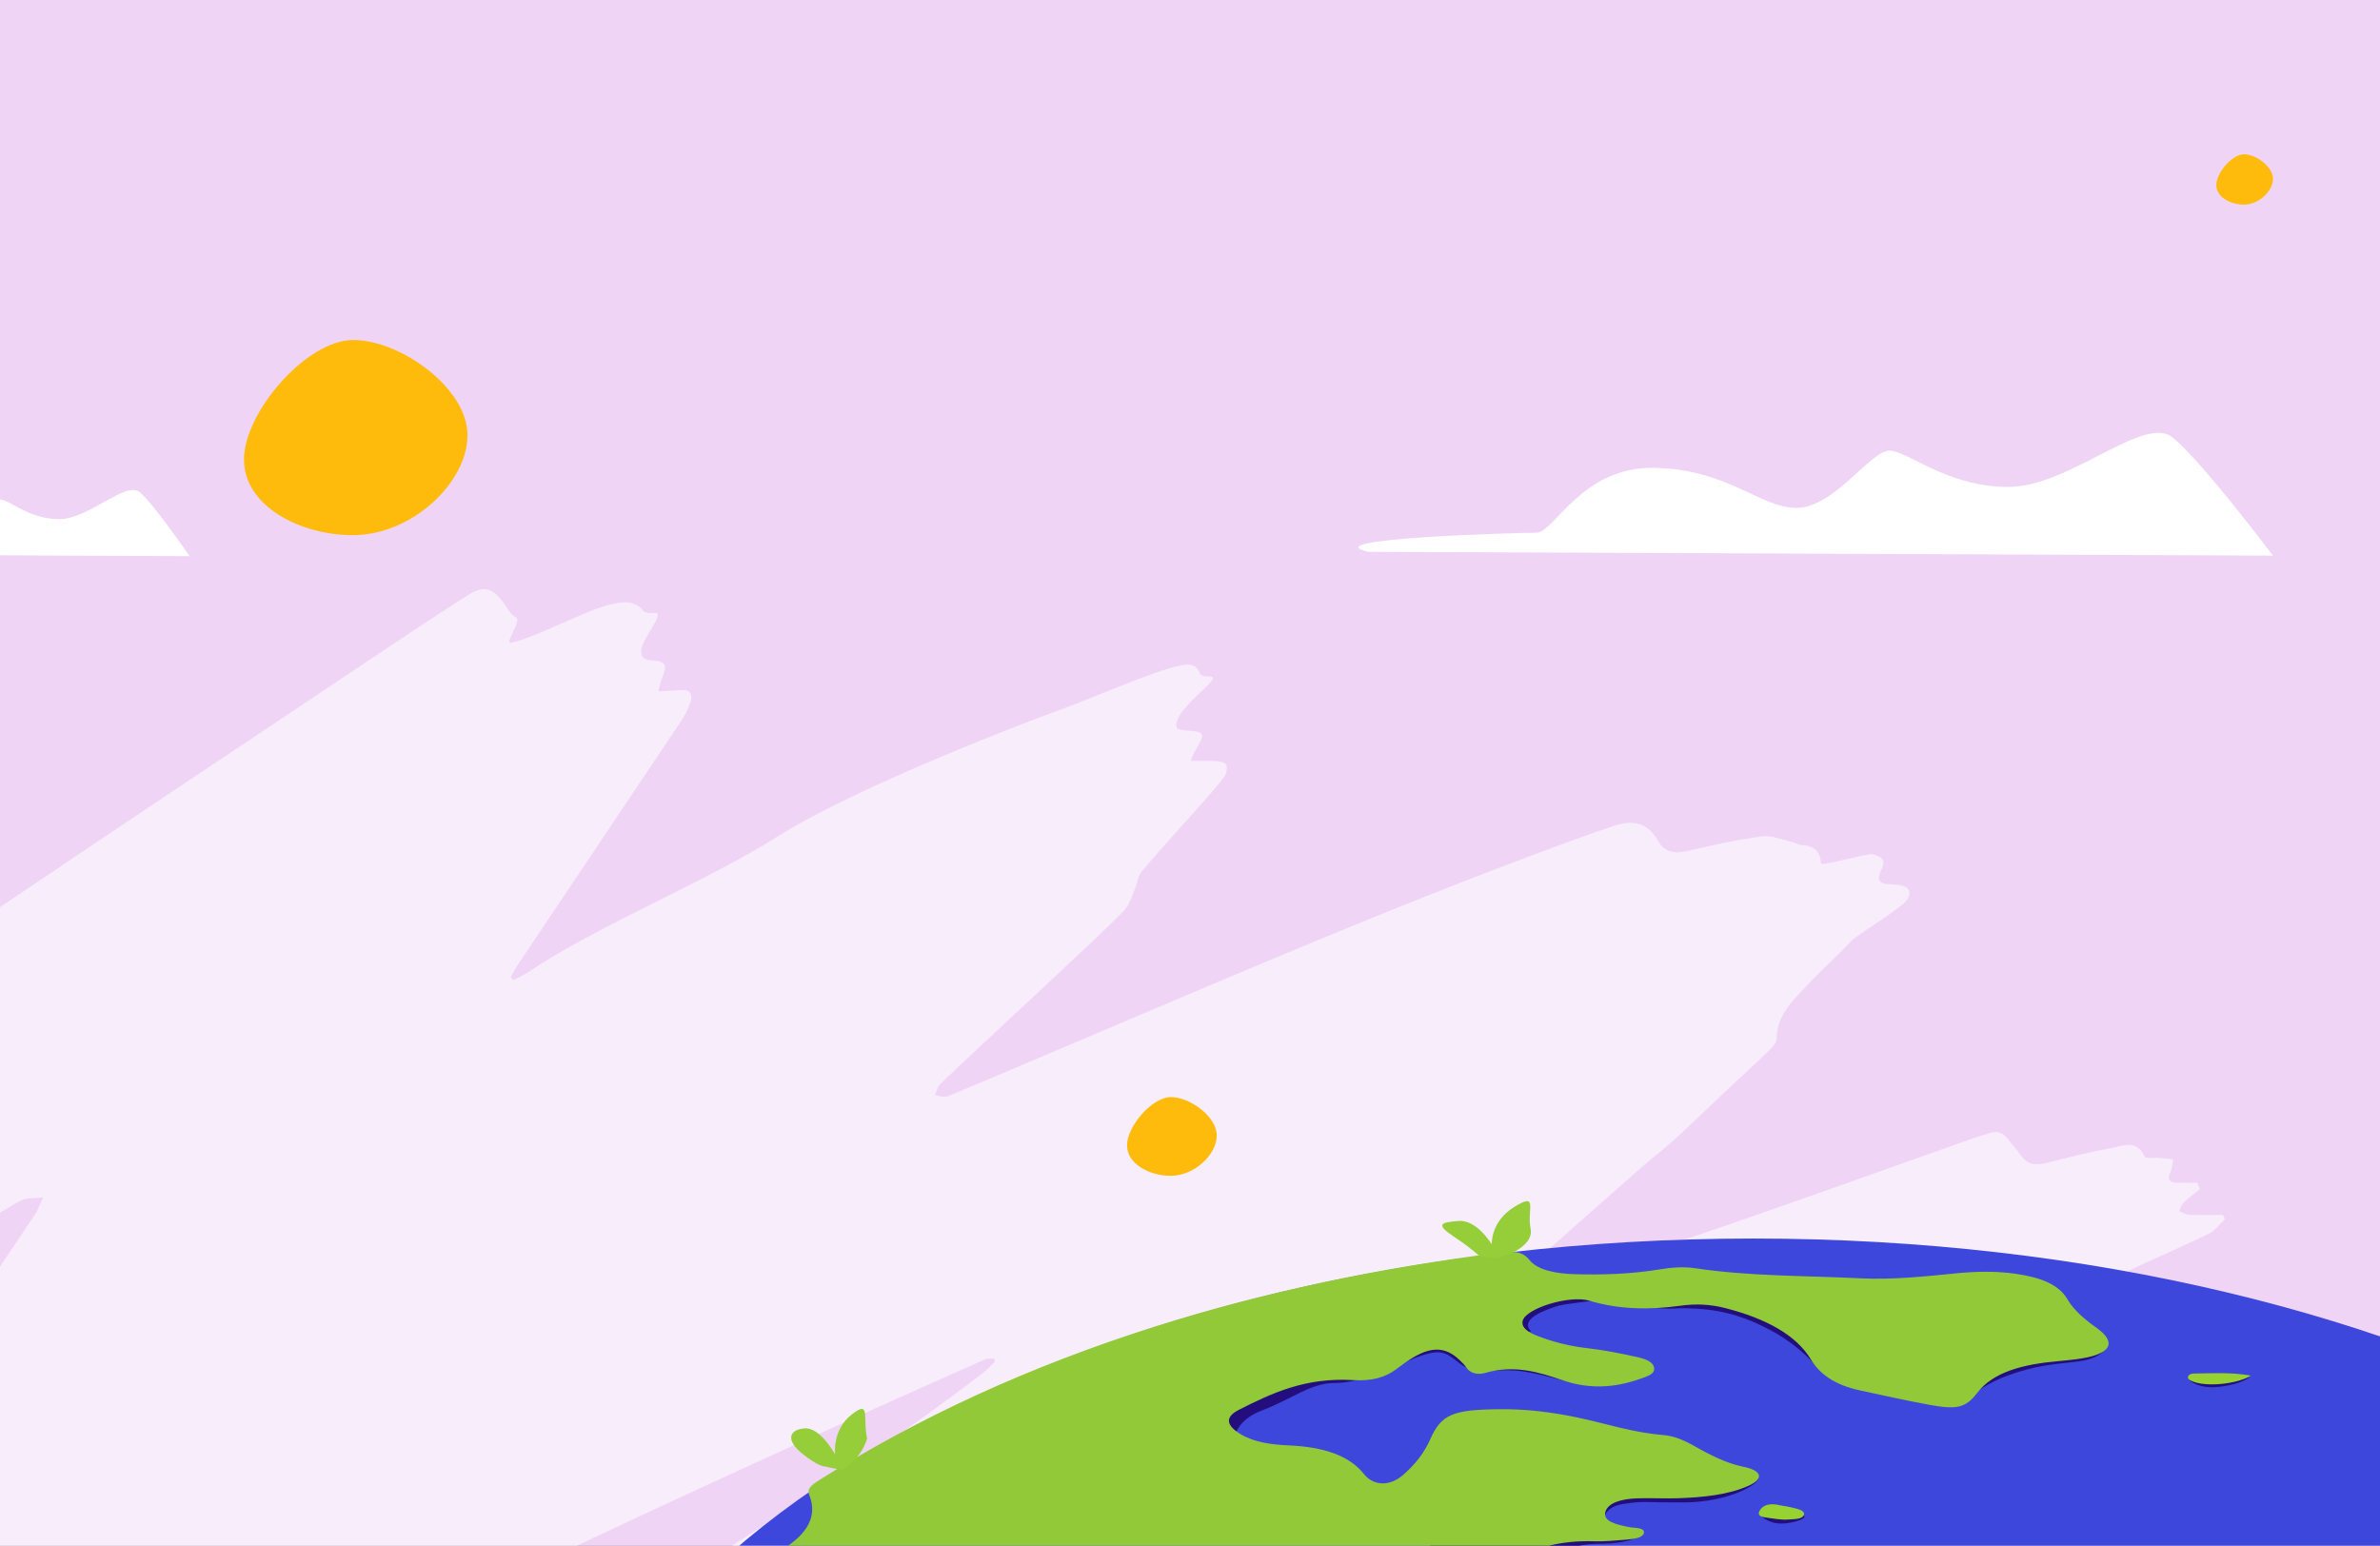
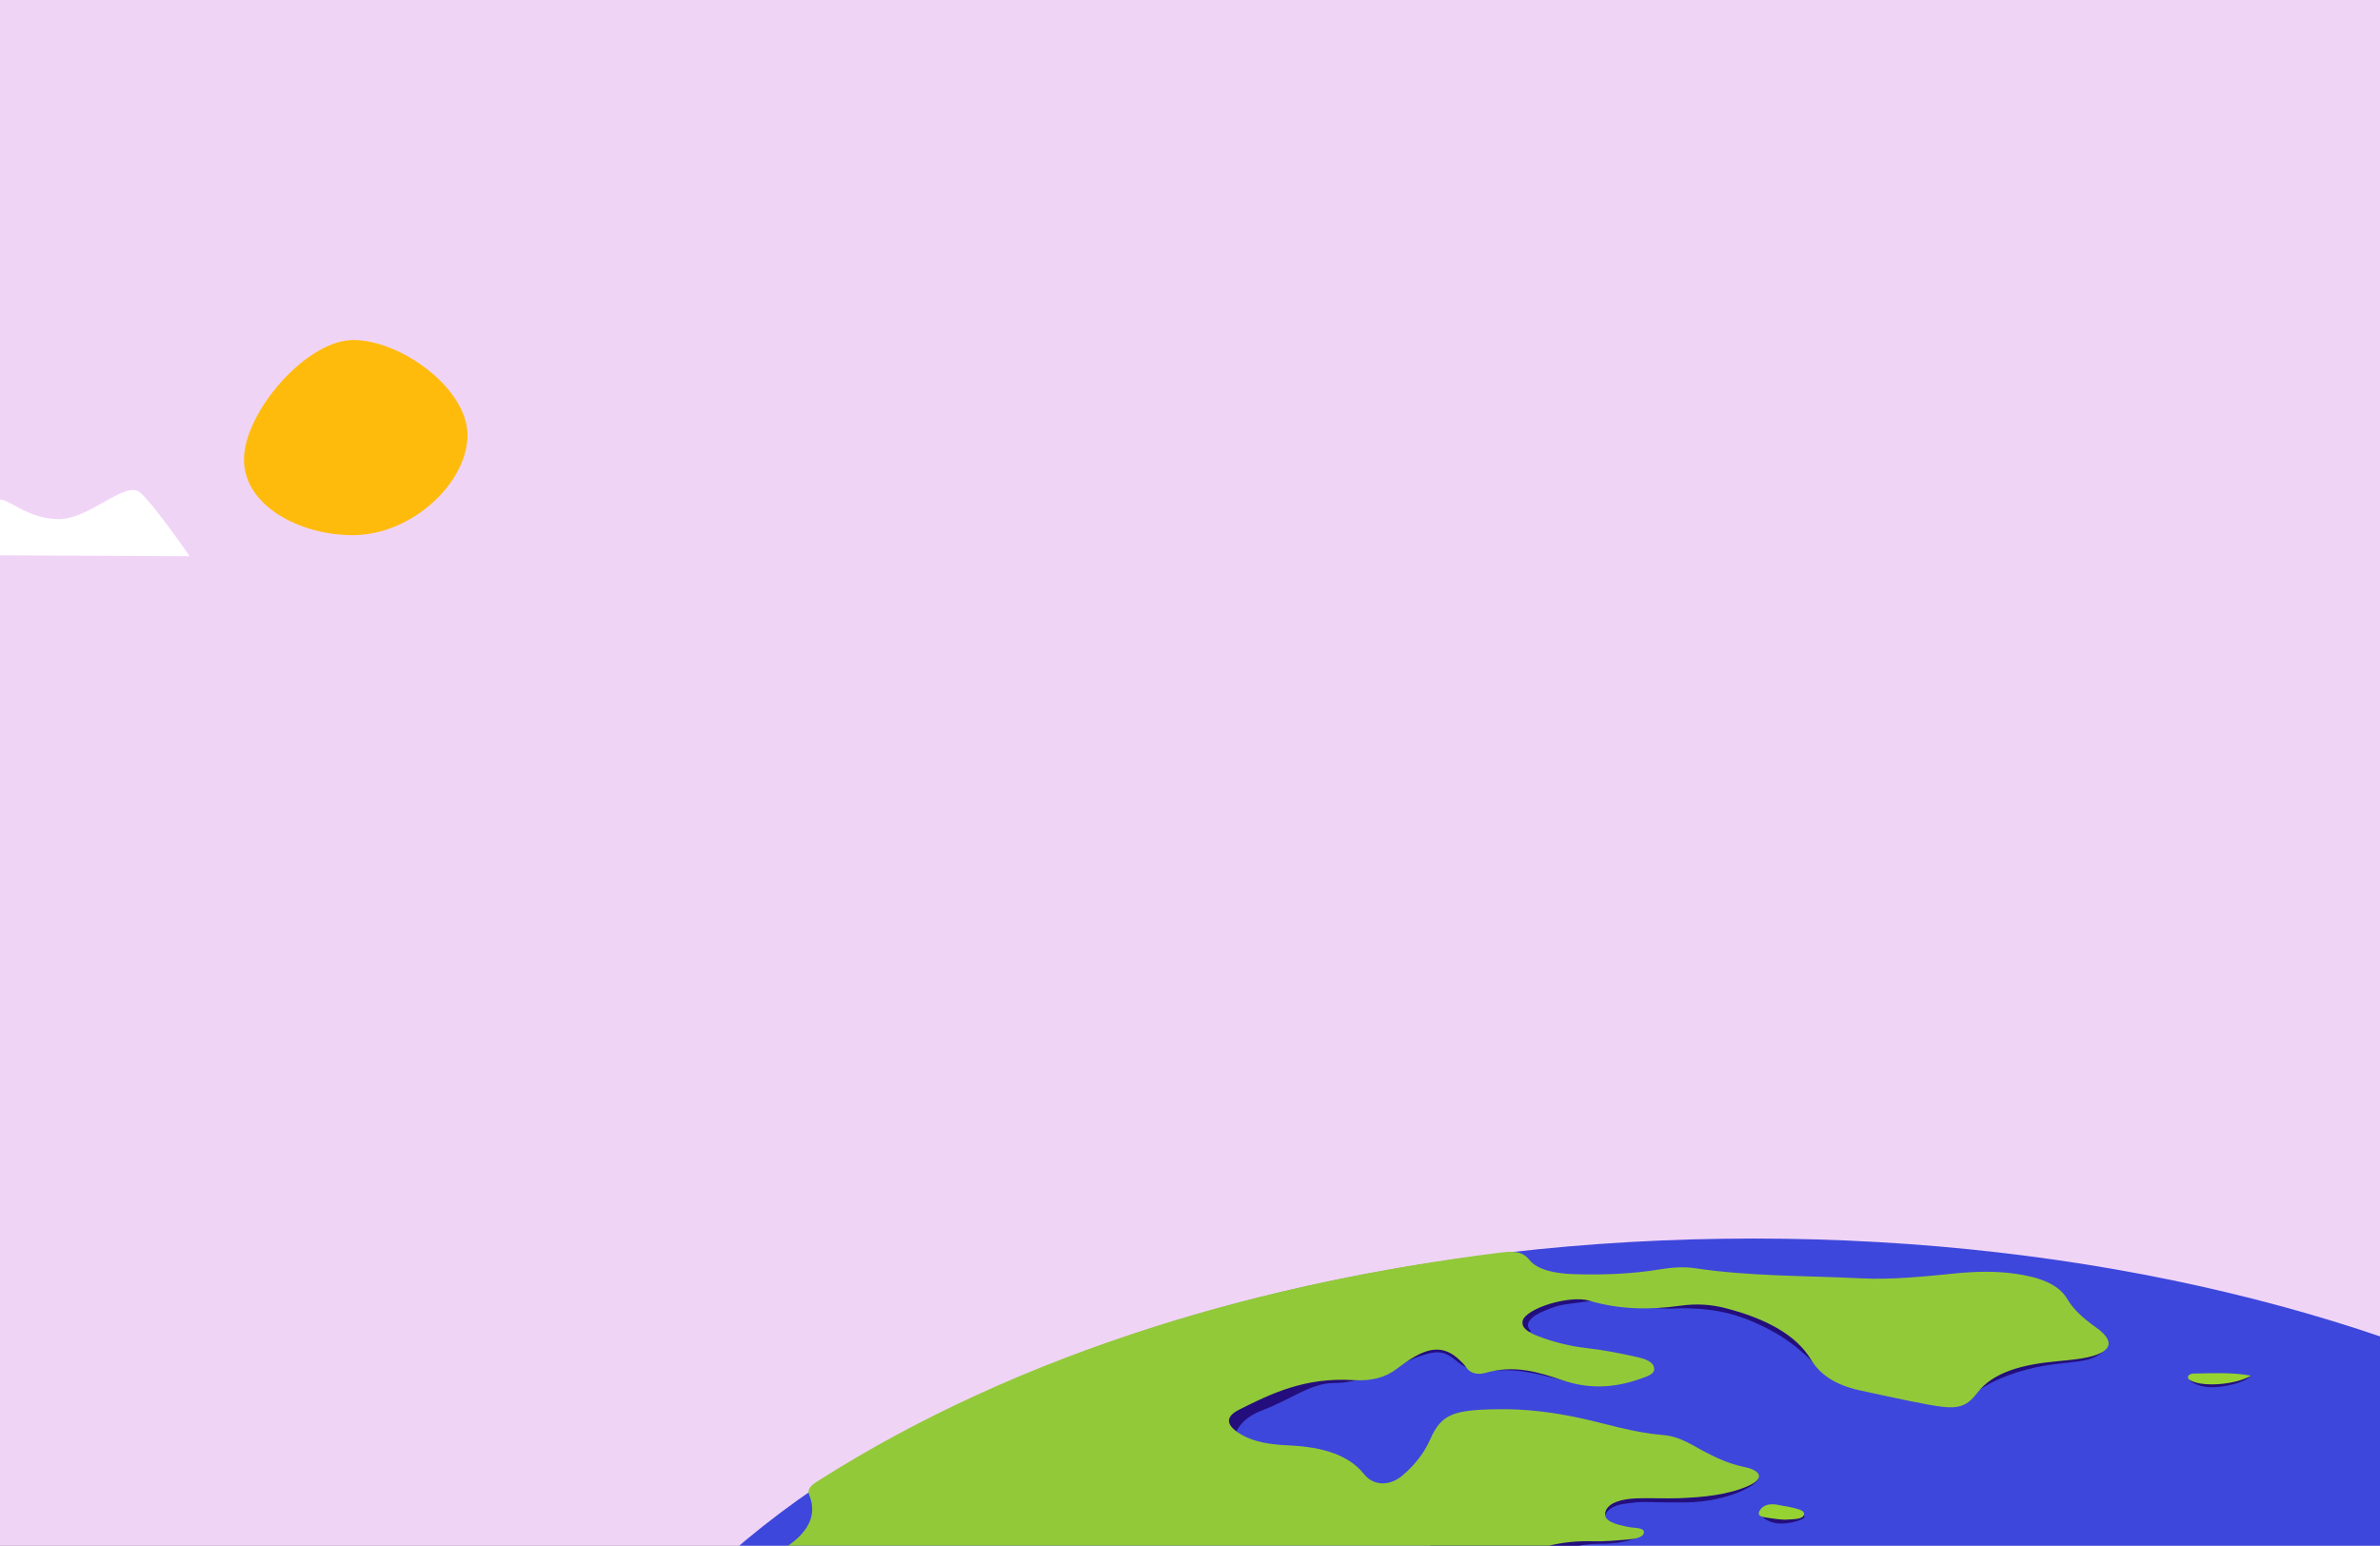
<svg xmlns="http://www.w3.org/2000/svg" width="1512" height="982" fill="none">
  <rect width="100%" height="100%" fill="#808080" stroke="none" />
  <g clip-path="url(#a)">
    <path fill="#F0D4F6" d="M0 0h1512v982H0z" />
-     <path d="M1397.66 755.411c-3.49 2.831-7.14 5.474-10.38 8.581-1.4 1.33-1.95 3.613-2.88 5.466 2.06.798 4.11 2.197 6.21 2.274 7.21.284 14.44.112 21.66.112.39.901.8 1.811 1.19 2.712-3.3 3.097-6.12 7.242-9.98 9.113-16.81 8.152-33.96 15.549-50.9 23.453-3.69 1.716-6.98 4.368-11.19 7.062 2.59 2.849 4.08 4.703 5.8 6.316 3.95 3.707 7.03 6.874 2.8 13.147-1.8 2.651-1.02 8.229.29 11.808 2.21 6.033-.76 8.075-5.11 9.8-5.7 2.257-11.62 4.016-17.15 6.642-121.45 57.615-250.51 92.387-377.364 133.62-134.182 43.623-268.742 85.973-401.183 135.113-22.934 8.51-46.76 14.47-70.217 21.45-2.727.82-5.883 1.29-8.568.66-1.715-.39-4.486-3.91-4.125-4.65 6.132-12.65-5.189-16.3-10.704-22.87-1.192-1.43-3.242-2.48-3.731-4.09-1.75-5.8-5.926-7.05-11.021-7.66-6.33-.77-10.969-3.05-10.481-11.4.283-4.78-1.363-9.75-2.513-14.54-2.838-11.82-2.924-11.79.146-21.96-8.568.58-12.71-4.24-15.163-12.21-1.553-5.04-1.295-8.36 2.813-11.4 3.671-2.71 6.312-5.62 4.065-11.09-.574-1.39 1.715-4.31 3.079-6.24 2.702-3.81 5.747-7.37 8.508-11.14.781-1.06.772-2.84 1.656-3.69 8.13-7.95 15.403-17.407 24.743-23.345 56.864-36.127 113.049-73.259 166.679-114.389 2.676-2.051 4.966-4.634 7.436-6.968-.248-.696-.489-1.391-.737-2.086-1.99.232-4.177-.017-5.935.764-28.784 12.778-57.55 25.59-86.23 38.59-35.713 16.185-71.41 32.429-107.003 48.88-33.689 15.575-67.198 31.553-100.861 47.172-40.44 18.762-80.647 38.132-121.566 55.722-22.686 9.74-46.615 16.43-70.02 24.36-2.479.84-5.249 1.05-7.882 1.05-6.09.01-10.026-2.9-8.749-9.62 1.09-5.76-1.149-9.24-4.957-12.83-4.091-3.86-7.324-8.71-11.458-12.51-2.419-2.23-5.729-3.9-8.903-4.67-5.746-1.4-9.194-4.39-11.098-10.36-3.362-10.55-9.88-12.38-18.088-4.78-15.575 14.42-30.74 29.3-46.048 44.02-9.366 9-10.378 9.6-20.224 1.99-6.982-5.39-12.085-4.25-18.423.85-10.858 8.75-22.093 17.02-33.578 24.85-2.658 1.81-6.947 1.09-10.48 1.51-.378-3.33-1.364-6.73-1.012-9.98.969-8.99-7.368-11.18-10.927-16.81-1.235-1.95-3.096-3.56-4.889-5.03-2.899-2.37-5.755-5.87-9.04-6.45-8.602-1.53-12.993-5.28-13.396-14.96-.403-9.75-2.453-19.46-4.083-29.13-.257-1.53-1.87-3.13-3.25-4.09-9.478-6.58-10.979-15.767-6.802-26.099 19.23-47.609 52.704-85.745 79.249-128.463 18.097-29.125 37.814-57.177 56.726-85.762 1.56-2.36 2.496-5.157 5-10.478-6.132.678-10.455.069-13.68 1.725-8.285 4.256-15.987 9.731-24.169 14.237-2.298 1.27-6.406 2.205-8.079.978-7.024-5.183-12.548-1.759-18.26 2.076-10.686 7.192-21.321 14.469-32.06 21.574-2.212 1.467-4.75 2.514-7.247 3.407-4.374 1.562-7.101.12-6.063-4.986 2.496-12.28-6.381-17.472-13.011-24.723-5.318-5.809-11.63-8.041-18.063-11.336-3.662-1.879-4.64-9.825-6.329-15.206-1.047-3.347-.695-7.183-1.801-10.495-1.93-5.741-1.784-10.306 3.199-14.597 1.689-1.45 1.501-5.226 2.17-7.938-2.642-.618-5.258-1.407-7.925-1.802-3.002-.455-8.234.283-8.68-.961-1.578-4.419-5.309-9.208-.506-14.339 4.383-4.686 8.345-9.826 12.119-15.061 1.218-1.699 1.252-4.307 1.818-6.504 1.15-4.428 1.132-9.792 3.637-13.121 15.241-20.192 35.876-33.819 56.289-47.549 76.418-51.403 152.802-102.857 229.486-153.83 36.21-24.071 90.046-60.653 126.686-84.029 10.232-6.53 15.772-5.114 22.96 4.755 2.392 3.278 4.554 7.457 7.821 9.147 4.057 2.103-7.564 17.043-3.233 16.193 15.644-3.089 48.029-21.033 63.622-24.414 7.178-1.561 14.666-3.132 20.661 4.197 1.261 1.536 4.974 1.338 7.539 1.244 6.098-.215-7.685 15.901-8.748 22.346-.909 5.5 1.149 7.328 6.261 7.766 9.503.798 10.283 2.6 6.518 11.971-.772 1.922-1.106 4.033-2.093 7.723 5.163-.283 9.229-.412 13.268-.746 6.81-.567 9.066 1.973 6.75 8.692-1.406 4.077-3.593 7.981-5.995 11.568-34.169 51.102-68.442 102.135-102.654 153.203-1.87 2.789-3.422 5.81-5.12 8.719.54.703 1.08 1.399 1.621 2.102 3.267-1.768 6.689-3.286 9.768-5.355 44.145-29.605 113.23-57.443 158.043-85.925 49.796-31.656 164.672-75.353 177.434-79.738 15.267-5.243 62.413-25.864 78.322-28.927 4.735-.91 10.241-1.708 12.642 5.251.395 1.133 3.585 1.837 5.438 1.742 11.81-.6-19.1 17.661-20.49 30.361-.085.764.275 1.579.489 2.703 1.467.369 2.951.961 4.469 1.082 13.851 1.132 13.894 1.218 6.535 13.893-.763 1.321-1.201 2.84-2.333 5.603 5.807 0 10.661-.206 15.49.086 2.427.146 5.926.472 6.904 2.06 1.038 1.673.472 5.569-.823 7.414-3.723 5.303-8.062 10.16-12.359 15.009-13.431 15.163-27.103 30.095-40.285 45.49-2.402 2.806-2.745 7.431-4.331 11.078-2.067 4.737-3.474 10.349-6.853 13.816-11.827 12.134-24.341 23.565-36.665 35.175-11.648 10.976-23.398 21.848-35.088 32.772-15.112 14.117-30.284 28.173-45.233 42.47-1.69 1.613-2.144 4.616-3.173 6.976 2.624.326 5.652 1.699 7.804.807 25.422-10.504 50.706-21.376 76.041-32.103 111.214-47.077 222.042-95.167 335.674-135.843 3.01-1.081 6.12-1.888 9.11-3.029 12.37-4.711 23.15-4.866 30.9 8.899 4.09 7.26 10.92 7.998 18.89 6.067 15.49-3.75 31.16-7.097 46.92-9.208 6.08-.815 12.66 2.12 18.98 3.493 2.04.446 3.95 1.845 5.99 1.99 7.2.524 12.05 2.832 12.48 11.645.1 2.094 29.94-6.556 32.75-5.844 5.87 1.494 8.89 3.639 5.55 10.109-3.47 6.728-.56 8.994 5.81 8.994 2.12 0 4.26.223 6.34.592 5.03.892 7.29 4.007 4.66 8.761-3 5.424-31.85 22.466-36.01 26.92-9.24 9.868-19.41 18.81-28.62 28.705-8.75 9.405-18.46 18.432-18.65 33.261-.03 2.3-2.24 4.994-4.1 6.788-8.92 8.598-18.09 16.905-27.11 25.392-11.12 10.461-22.05 21.144-33.3 31.442-6.71 6.136-13.99 11.585-20.82 17.583-27.04 23.771-54.016 47.627-80.964 71.517-1.698 1.502-2.942 3.553-4.391 5.347.291.849.574 1.699.866 2.54 5.498-.781 11.218-.798 16.45-2.463 38.869-12.4 77.799-24.62 116.399-37.887 54.23-18.647 108.19-38.153 162.28-57.263 3.52-1.245 7.14-2.163 10.69-3.278 5.12-1.614 8.64.626 11.61 4.762 2.35 3.27 5.23 6.144 7.5 9.465 4.24 6.213 9.76 6.531 16.26 4.909 13.43-3.355 26.84-6.908 40.46-9.268 7.59-1.313 16.78-6.307 22.17 5.398.61 1.347 5.85.343 8.93.583 3.02.232 6.02.661 9.04 1.004-.57 2.738-.66 5.724-1.81 8.17-2.42 5.149-.09 6.53 4.26 6.642 4.28.111 8.56.026 12.84.026.57 1.33 1.15 2.66 1.72 3.981l.04.035Z" fill="#FEFEFF" fill-opacity=".6" />
    <path d="m-163.036 352.039 283.497 1.304s-22.499-32.684-31.501-40.52c-9.002-7.835-32.148 16.988-51.423 16.988-19.274 0-31.5-12.418-37.29-12.418-5.79 0-17.357 19.608-28.924 19.608s-21.217-13.076-44.35-13.722c-23.135-.646-31.502 22.215-37.291 22.215-5.79 0-70.074 1.962-52.718 6.532v.013Z" fill="#fff" />
    <path d="M297 276.449c0 29.961-34.95 63.33-72.543 63.549-32.938.193-69.457-18.088-69.457-48.049S194.621 216 224.457 216C254.292 216 297 246.488 297 276.449Z" fill="#FFBB0C" />
    <path d="M1113.96 1655.96c426.34 0 771.96-194.56 771.96-434.55 0-239.994-345.62-434.548-771.96-434.548-426.342 0-771.96 194.554-771.96 434.548 0 239.99 345.618 434.55 771.96 434.55Z" fill="#3D47DB" />
    <path d="M783.814 916.246s-.558-13.231 17.952-20.198c18.51-6.967 30.858-17.413 46.004-17.413 15.146 0 30.292-7.659 30.292-7.659l-44.322-13.232-76.861 55.37 26.928 3.132h.007ZM1248.06 890.928s8.21-9.782 26.72-16.749c18.51-6.967 30.41-7.376 45.27-9.209 20.59-2.54 19.09-13.862 19.09-13.862l-41.15-18.687-76.86 55.37 26.93 3.132v.005Z" fill="#240E7D" />
    <path d="M878.673 872.765s16.587-10.205 30.454-13.202c13.867-2.998 16.301 10.166 27.649 10.166 11.348 0 12.503-16.445 12.503-16.445l-33.199-5.692-57.576 23.826 20.176 1.347h-.007Z" fill="#240E7D" />
    <path d="M940.94 871.894s12.72-2.738 26.982-.573c18.301 2.776 29.718 8.334 41.068 8.334 11.35 0-.4-16.994-.4-16.994l-33.196-5.692-43.011 8.145 8.557 6.785v-.005ZM972.738 845.691s-8.402-6.125 8.999-13.179c10.232-4.142 10.286-3.392 27.303-5.793 5.55-.784 15.62 2.315 29.36 3.373 33.56 2.589 19.51.332 39.03 1.318 19.53.987 33.86 6.539 47.07 13.521 19.62 10.368 31.01 24.846 31.01 24.846l-8.48-54.961-177.865 1.626s-13.627 36.322 3.573 29.249ZM873.566 1045.52s10.364-4.72 23.804-12.59c13.441-7.86 16.929-11.66 30.742-17.86 13.812-6.2 23.773-13.71 36.818-19.194 13.045-5.48 29.78-15.089 51.65-15.089 21.88 0 27.35-6.769 27.35-6.769l-132.755 3.122-37.616 68.38h.007ZM1018.48 968.551s-1.6-10.893 12.69-13.044c14.29-2.15 11.94-.861 39.02-.996 27.08-.134 48.94-11.513 46.77-16.488-2.17-4.975-106.59 3.632-106.59 3.632l8.1 26.896h.01ZM1118.41 962.585s4.38 5.346 13.07 5.346c8.69 0 19.89-4.201 12.52-5.793-7.37-1.593-31.7-3.946-25.59.447ZM1390.63 874.532s-1.97 2.266 4.92 5.061c6.89 2.796 15.04 1.834 23.33-.173 8.29-2.006 11.22-5.446 11.22-5.446l-39.47.563v-.005Z" fill="#240E7D" />
    <path d="M765.341 1225.12c-5.03-.01-9.123-1.53-12.355-3.35-20.13-11.36-44.275-19.36-68.676-27.16-6.519-2.09-10.952-5.32-14.743-8.84-5.899-5.48-14.123-8.2-25.494-7.46-8.782.56-17.51-.04-23.842-3.58-11.224-6.26-24.766-6.47-38.935-6.23-26.819.45-29.679-1.31-40.012-15.53-13.712-18.87-12.967-39.39-22.478-58.69-1.264-2.56-1.837-5.24-3.325-7.74-1.636-2.75-3.667-5.87-10.1-5.49-6.736.39-7.054 3.73-7.139 6.64-.225 7.5-.054 15-.225 22.5-.054 2.35.504 4.83-2.713 7.46-5.55-5.1-8.743-10.4-9.487-15.69-3-21.33-13.643-41.78-20.758-62.63-6.837-20.04-.054-37.83 27.338-52.336 18.882-10.008 27.82-22.422 21.65-37.356-1.768-4.273 2.588-6.885 6.828-9.565 61.863-39.117 132.57-71.907 213.461-97.484 68.731-21.738 141.561-37.087 218.229-46.729 8.828-1.111 14.572-1.034 19.06 4.59 5.178 6.491 16.766 8.704 28.595 9.046 18.25.524 36.47-.101 54.16-3.051 7.52-1.256 15.33-1.819 22.64-.717 34.37 5.173 69.75 4.653 104.72 6.385 20.42 1.01 40.54-1.121 60.6-3.118 12.63-1.256 25.25-1.568 37.85.197 15.74 2.209 27.71 6.741 33.12 16.09 3.88 6.683 10.48 12.543 18.34 18.096 14.1 9.95 9.12 17.393-12.62 20.155-3.72.471-7.48.866-11.24 1.198-22.9 2.011-41.56 6.933-51.7 20.203-7.51 9.834-13.4 10.734-31.36 7.38-14.49-2.708-28.72-5.869-42.99-8.954-16.24-3.512-25.7-10.397-31.28-19.678-9.34-15.536-28.52-26.001-54.48-32.66-9.2-2.358-18.48-2.882-28.46-1.487-19.82 2.767-39.16 2.406-57.84-3.204-12.585-3.777-40.691 4.989-42.365 12.894-.946 4.47 3.837 7.338 9.581 9.551 9.549 3.676 19.944 6.409 31.334 7.703 10.86 1.232 21.23 3.31 31.52 5.596 5.9 1.308 10.58 3.118 11.11 7.087.52 3.892-4.51 5.312-9.32 6.986-16.18 5.625-32.07 6.5-49.072.679-14.898-5.101-30.354-9.926-48.794-4.629-5.186 1.492-9.782.12-12.022-3.281-1.186-1.795-2.93-3.493-4.69-5.144-8.348-7.842-16.913-8.429-28.431-1.79-4.155 2.396-7.845 5.076-11.387 7.78-6.914 5.288-15.634 7.752-27.439 7.025-30.54-1.872-52.011 8.43-72.583 18.837-9.72 4.917-7.666 10.431 1.527 15.796 8.341 4.864 18.836 6.341 29.967 6.837 22.029.981 38.415 6.245 47.933 18.24 6.085 7.674 16.441 7.809 24.719.64 7.953-6.89 13.65-14.406 17.223-22.499 7.123-16.147 14.355-18.99 43.345-19.365 17.75-.231 34.415 1.91 50.864 5.388 17.77 3.758 34.16 9.383 53.61 10.975 11.34.929 19.18 6.832 27.66 11.177 7.29 3.734 14.6 7.159 24.11 9.151 11.51 2.406 12.5 7.665 2.61 12.024-12.95 5.711-28.47 7.246-44.24 7.833-8.86.332-17.83-.25-26.7.082-9.49.361-18.02 2.718-19.8 8.429-1.9 6.053 6.47 8.18 15.01 9.835 3.6.698 9.91.173 9.39 3.604-.48 3.079-5.91 3.926-10.54 4.306-7.11.587-14.36 1.304-21.48 1.097-20.56-.606-37.132 3.965-51.301 11.99-17.766 10.065-36.33 19.605-55.259 28.945-11.657 5.75-20.812 14.84-28.168 22.5-10.534 10.96-17.719 11.82-37.965 16.07-22.665 4.76-37.477 15.62-33.795 29.49 1.62 6.1 5.394 12.42-5.14 18.15-18.3-4.86-12.115-11.47-18.176-17.06-21.626-19.97-28.78-21.64-67.978-14.9-9.046 1.56-15.766 5.63-23.905 8.19-11.666 3.68-22.076 7.41-37.756 4.39-12.712-2.45-24.944 3.73-31.331 9.87-16.572 15.95-19.448 36.36 7.666 51.34 15.913 8.79 34.245 9.7 52.414 1.6 9.728-4.34 18.804-8.95 32.028-9.58 8.131-.38 11.859.82 11.441 5.86-.45 5.34-4.535 9.67-8.968 14.13-10.232 10.29-3.682 18.58 16.378 21.23 23.688 3.13 37.5 12.94 37.632 27.13.047 4.63.465 9.16 3.186 13.55 2.093 5.08-3.426 3.67-7.999 3.07l.007-.02Z" fill="#92C939" />
    <path d="M1430.11 873.974c-9.47 5.518-28.13 7.145-36.73 3.825-1.79-.693-3.44-1.434-3.38-2.786.06-1.371 1.51-2.353 3.8-2.387 11.84-.163 23.82-.914 36.32 1.348h-.01ZM1133.88 965.477c-2.11-.193-4.71-.236-7.08-.683-4.38-.828-11.52-.448-8.89-5.072 2.01-3.531 6.34-4.994 12.9-3.416 1.94.467 4.12.611 6.05 1.088 4.17 1.034 10.13 1.895 9.14 5.028-.99 3.137-7.2 2.646-12.12 3.055Z" fill="#96D232" />
-     <path d="M951.826 799.461s23.033-6.371 20.561-18.791c-2.472-12.419 5.137-23.425-10.232-14.002s-14.447 23.894-14.447 23.894-9.409-15.762-20.99-14.874c-11.582.889-14.866 2.112-3.121 9.936 11.746 7.823 16.172 12.334 16.172 12.334s8.917 1.499 12.056 1.498l.001.005ZM534.747 933.662s11.051-4.498 16.156-19.655c-3.093-13.41 2.568-25.037-9.871-15.312s-10.514 25.297-10.514 25.297-9.304-17.181-19.164-16.529c-9.861.653-12.561 7.177-1.877 15.89 10.685 8.713 14.813 8.38 14.813 8.38s7.763 1.843 10.455 1.924l.002.005Z" fill="#96CE3A" />
-     <path d="M869.012 350.581 1444 353s-45.63-60.628-63.89-75.163c-18.26-14.535-65.2 31.512-104.3 31.512-39.09 0-63.89-23.035-75.63-23.035-11.74 0-35.2 36.372-58.66 36.372-23.46 0-43.03-24.256-89.95-25.454-46.92-1.197-63.894 41.21-75.636 41.21-11.743 0-142.125 3.639-106.922 12.116v.023Z" fill="#fff" />
-     <path d="M1444 113.6c0 7.732-8.86 16.343-18.39 16.4-8.35.049-17.61-4.668-17.61-12.4s10.04-19.6 17.61-19.6c7.56 0 18.39 7.868 18.39 15.6ZM773 721.375c0 12.081-14.029 25.536-29.12 25.624-13.221.078-27.88-7.293-27.88-19.374S731.904 697 743.88 697c11.977 0 29.12 12.294 29.12 24.375Z" fill="#FFBB0C" />
  </g>
  <defs>
    <clipPath id="a">
      <path fill="#fff" d="M0 0h1512v982H0z" />
    </clipPath>
  </defs>
</svg>